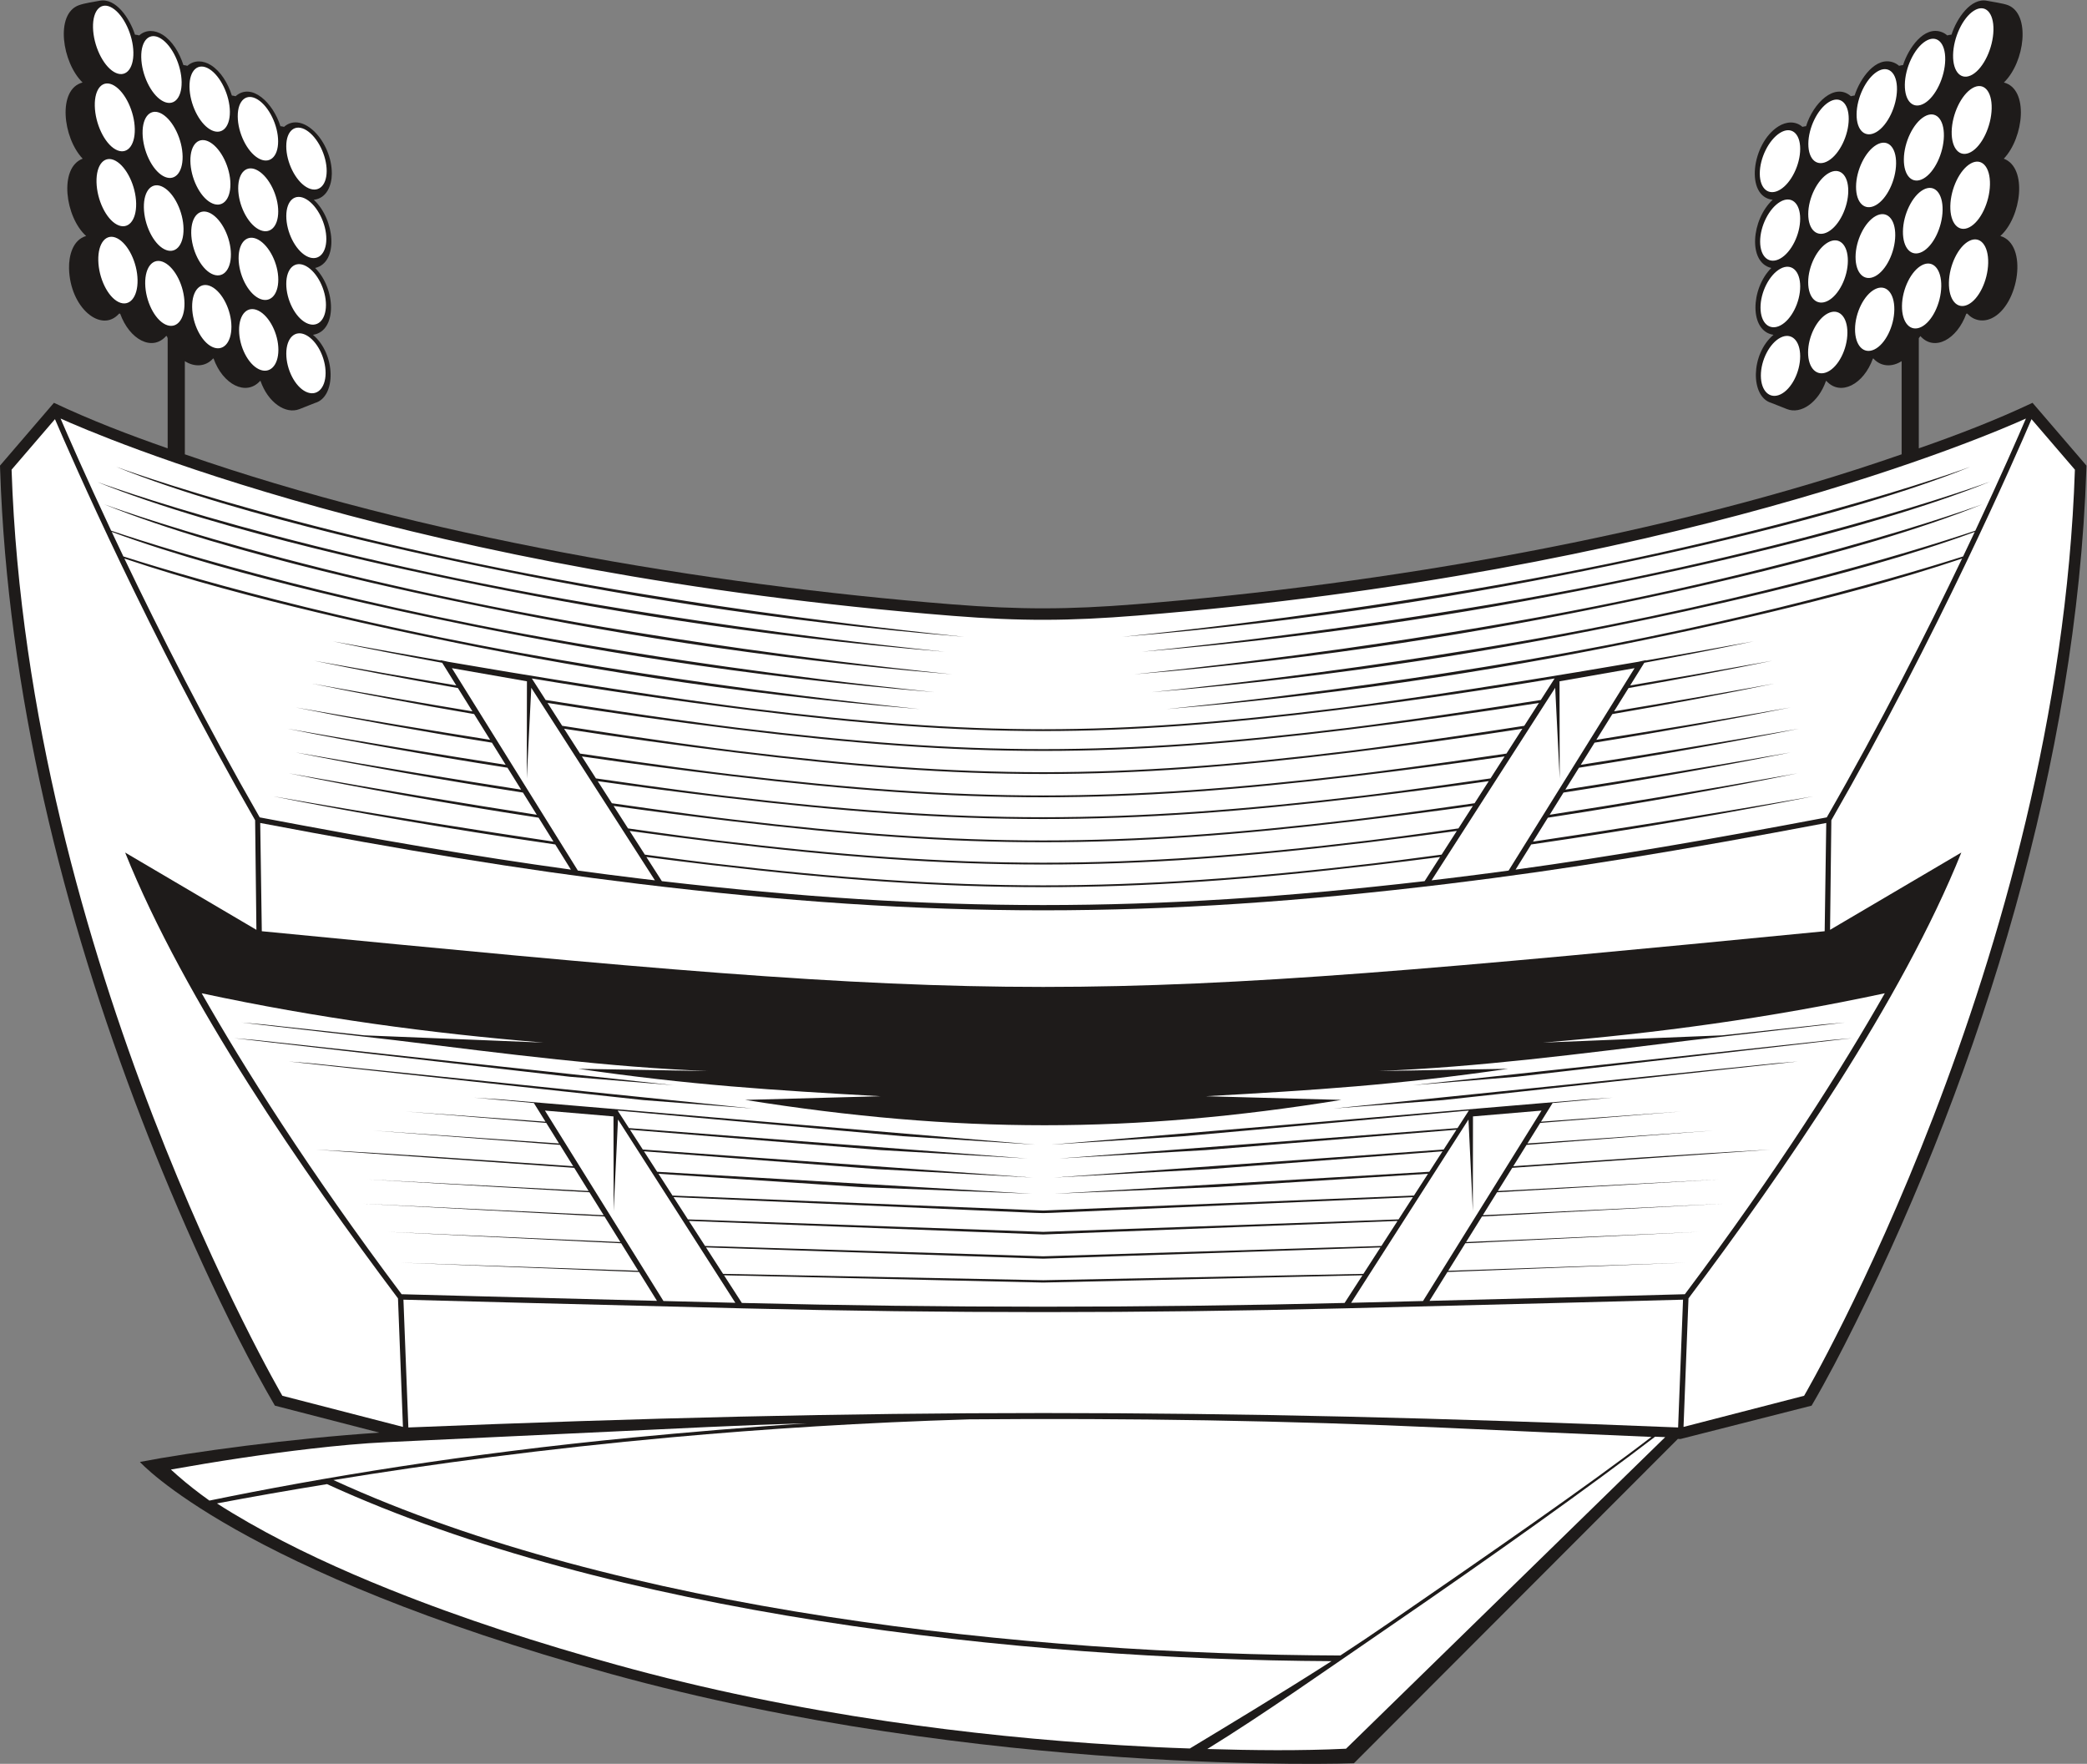
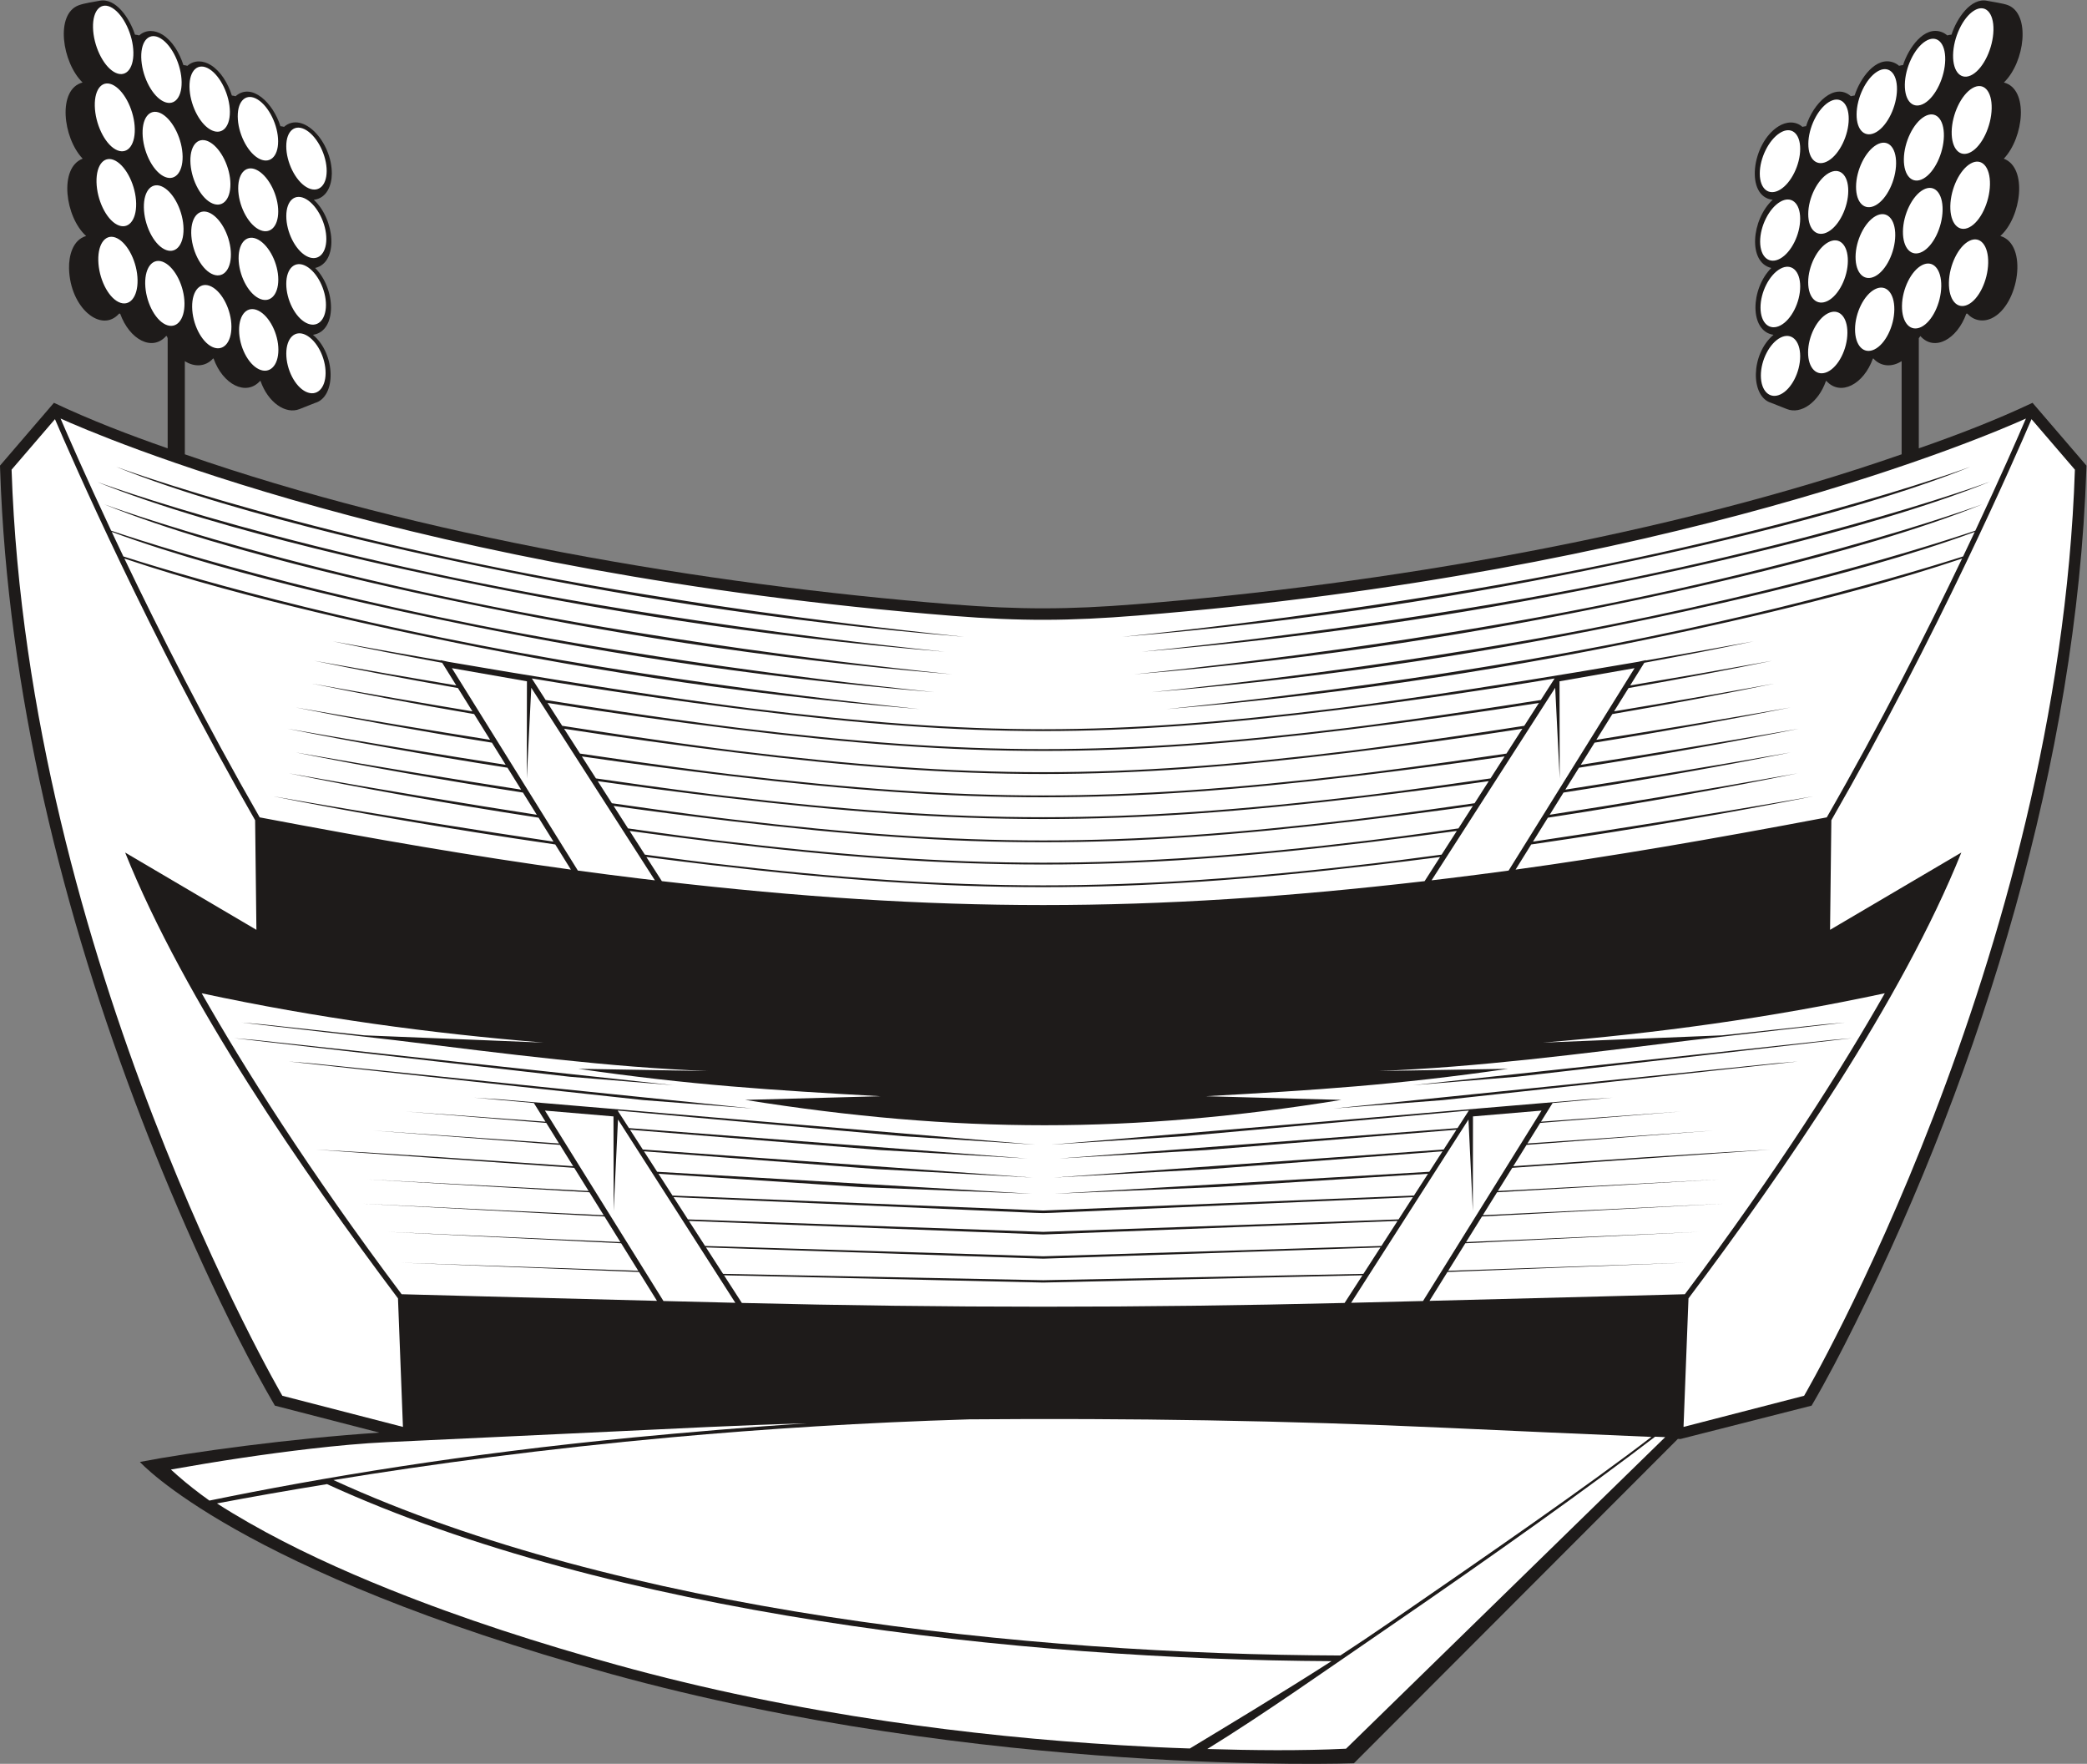
<svg xmlns="http://www.w3.org/2000/svg" viewBox="0 0 728.453 615.64" height="615.64" width="728.453" xml:space="preserve" id="svg2" version="1.1">
  <rect x="0" y="0" width="728.453" height="615.64" fill="#808080" stroke="none" />
  <defs id="defs6" />
  <g transform="matrix(1.333,0,0,-1.333,0,615.64)" id="g10">
    <g transform="scale(0.1)" id="g12">
      <path id="path14" style="fill:#1e1b1a;fill-opacity:1;fill-rule:evenodd;stroke:none" d="m 439.027,3444.55 v 288.27 c -0.714,1.82 -1.406,3.66 -2.07,5.51 -0.68,0.05 -1.359,0.13 -2.039,0.21 -36.59,-41.21 -95.934,-9.07 -120.25,58.51 -0.922,0.07 -1.852,0.16 -2.773,0.29 -46.352,-52.6 -128.735,14.86 -131.114,118.2 -0.742,32.37 9.192,74.67 44.742,85 -54.941,49.18 -72.093,178.73 -9.046,202.41 -52.336,55.03 -66.399,182.29 -0.278,199.51 -53.465,52.04 -72.761,179.98 -9.351,202.48 15.558,5.52 36.996,8.26 53.625,11.47 43.328,8.82 79.742,-47.63 92.922,-88.65 3.753,-0.29 7.48,-0.99 11.125,-2.05 17.781,15.85 41.296,14.36 61.007,1.96 25.582,-16.08 44.45,-47.35 54.707,-79.61 3.536,-0.31 7.036,-0.98 10.473,-1.95 17.965,15.92 41.758,14.23 61.59,1.76 25.535,-16.06 44.641,-47.28 54.816,-79.53 3.278,-0.33 6.52,-0.96 9.719,-1.85 42.309,37.24 98.727,-17.94 117.379,-78.43 3.199,-0.33 6.375,-0.93 9.504,-1.78 48.965,42.76 125.527,-38.86 125.14,-122.69 -0.132,-30.35 -13.343,-64.53 -47.207,-68.24 55.563,-51.41 65.739,-164.13 3.555,-178.55 54.664,-54.59 57.961,-165.76 -5.711,-175.01 60.434,-50.85 60.879,-162.87 5.418,-178.39 -13.543,-5.47 -27.172,-10.8 -40.765,-16.15 -36.418,-14.42 -82.45,17.47 -102.004,73.69 l -1.063,0.11 c -37.062,-41.06 -97.914,-8.89 -121.816,58.56 l -1.328,0.15 c -19.676,-22.01 -49.161,-22.91 -73.918,-6.92 v -243.96 c 613.254,-213.58 1361.334,-341.3 2008.864,-392.83 177.29,-14.12 304.2,-13.87 481.44,0.3 646.27,51.67 1392.98,179.36 2005.05,392.53 v 243.96 c -24.76,-15.99 -54.24,-15.09 -73.92,6.92 l -1.33,-0.15 c -23.91,-67.45 -84.75,-99.62 -121.82,-58.56 l -1.06,-0.11 c -19.55,-56.2 -65.54,-88.08 -101.95,-73.71 l -41.31,16.32 c -54.95,16.05 -54.34,127.55 5.91,178.24 -63.68,9.25 -60.37,120.42 -5.72,175.01 -62.17,14.42 -52,127.14 3.56,178.55 -72.8,7.99 -55.38,147.82 14.95,192.15 20.14,12.7 44.49,14.93 62.99,-1.22 3.12,0.85 6.31,1.45 9.51,1.78 18.64,60.49 75.07,115.67 117.37,78.43 3.2,0.89 6.44,1.52 9.72,1.85 14.16,44.87 55.83,103.93 102.02,86.44 5.54,-2.1 10.3,-5.06 14.39,-8.67 3.43,0.97 6.93,1.64 10.46,1.95 14.06,44.16 54.72,103.42 100.82,86.56 5.76,-2.11 10.69,-5.16 14.9,-8.91 3.65,1.06 7.37,1.76 11.13,2.05 13.4,41.71 50.5,98.06 93.91,88.48 14.11,-2.81 41.38,-6.42 53.97,-11.33 59.59,-23.24 44.56,-148.68 -10.69,-202.45 66.12,-17.22 52.06,-144.48 -0.28,-199.51 63.05,-23.68 45.9,-153.23 -9.04,-202.41 73.68,-21.4 49.02,-181.09 -22.27,-215.2 -22.87,-10.94 -47.65,-6.66 -64.11,12 -0.91,-0.13 -1.84,-0.22 -2.77,-0.29 -24.32,-67.58 -83.66,-99.72 -120.24,-58.51 -1.36,-1.72 -2.33,-3.3 -4.11,-5.72 v -288.27 c 100.73,35.08 201.5,73.69 297.79,119.21 l 141.23,-164.43 -0.39,-11.66 C 5437.91,2633.81 5192.88,1826.4 4857.83,1152.6 4821.39,1079.31 4784.94,1008.66 4743.6,937.922 l -343.38,-87.34 -6.77,0.277 L 3545.19,1.539 c 0,0 -969.03,-35.449 -1946.08,233.981 C 622.051,504.941 366.352,790.539 366.352,790.539 498.91,816.148 764.27,852.309 993.398,867.281 L 719.77,937.941 C 593.621,1153.81 461.063,1453.48 370.914,1687.52 163.23,2226.68 19.625,2808.61 0.391,3387.67 L 0,3399.33 141.23,3563.76 c 96.293,-45.52 197.067,-84.13 297.797,-119.21 v 0" />
      <path id="path16" style="fill:#ffffff;fill-opacity:1;fill-rule:evenodd;stroke:none" d="m 3509.62,283.742 c 46.51,30.41 84.44,55.848 129.64,86.957 257.05,176.91 521.2,359.563 684.91,485.371 -177.39,7.512 -363.19,15.77 -540.56,23.93 -414.81,19.09 -830.53,25.48 -1245.76,22.051 -275.84,-8.332 -536.26,-24.992 -778.46,-46.922 C 1427.32,825.059 1129.5,785.082 873.082,743.121 1622.11,399.449 2693.05,286.559 3509.62,283.742 v 0" />
      <path id="path18" style="fill:#ffffff;fill-opacity:1;fill-rule:evenodd;stroke:none" d="m 447.523,770.672 c 5.739,-5.32 11.422,-10.383 16.633,-14.973 26.637,-23.48 55.028,-45.539 84.203,-66.34 C 839.34,749.16 1215.9,812 1658.16,854.629 c 129.2,12.441 314.65,28.492 454.57,36.902 -155.74,-3.722 -362.09,-14.519 -517.81,-21.832 l -579.71,-27.25 C 948.445,839.32 881.594,832.98 815.156,825.309 692.438,811.16 569.473,792.34 447.523,770.672 Z M 3161.32,38.902 c 119.77,-3.57 243.52,-4.992 363.23,0.758 l 835.76,815.852 -26.45,1.117 C 4170.46,731.148 3904.69,541.691 3642.77,362.18 3468.82,242.941 3305.72,127.762 3161.32,38.902 Z M 568.121,681.941 c 27.313,-17.609 55.16,-34.293 82.871,-50.132 117.371,-67.118 242.25,-124.039 367.618,-174.457 194.34,-78.153 395.38,-142.493 597.2,-198.34 C 1848,194.75 2085.03,146.719 2323.35,111.57 2526.34,81.629 2730.92,60.941 2935.74,48.77 3001.52,44.859 3049.66,42.391 3115.6,40.281 3221.28,104.121 3353.77,183.98 3486.52,268.922 2671.54,272.93 1601.54,391.23 856.289,732.461 753.27,715.742 657.047,698.73 568.121,681.941 v 0" />
-       <path id="path20" style="fill:#ffffff;fill-opacity:1;fill-rule:evenodd;stroke:none" d="m 1069.29,880.801 -12.9,334.619 c 64.71,-1.73 482.27,-12.89 889.69,-22.81 535.4,-13.05 1038.61,-12.99 1574.01,0.06 406.54,9.91 822.34,21.02 886.9,22.75 l -12.9,-334.619 c -1234.46,50.371 -2090.34,50.371 -3324.8,0 z m -383.767,1299.349 -4.136,283.46 c 376.703,-71.37 677.043,-121.34 989.993,-159.28 763.77,-92.6 1356.85,-92.6 2120.62,0 312.95,37.94 613.29,87.91 990,159.28 l -4.14,-283.46 c -1997.23,-194.44 -2095.11,-194.44 -4092.337,0 v 0" />
      <path id="path22" style="fill:#ffffff;fill-opacity:1;fill-rule:evenodd;stroke:none" d="m 3748.5,2313.41 c 13.98,1.64 27.93,3.3 41.84,4.99 53.53,6.49 106.68,13.33 159.9,20.57 l 329.85,529.98 -196.5,-34.4 0.44,-254.65 -11.79,237.66 -323.74,-504.15 z M 3537.93,1207.25 c 63.11,1.54 126.28,3.1 188.21,4.66 l 310.32,498.61 -179.49,-15.25 -0.38,-247.81 -11.41,239.68 -307.25,-479.89 z m -1612.48,0 c -63.1,1.54 -126.27,3.1 -188.21,4.66 l -310.32,498.61 179.49,-15.25 0.38,-247.81 11.42,239.68 307.24,-479.89 z m -210.57,1106.16 c -13.98,1.64 -27.92,3.3 -41.84,4.99 -53.52,6.49 -106.68,13.33 -159.91,20.57 l -329.83,529.98 196.49,-34.4 -0.44,-254.65 11.79,237.66 323.74,-504.15 v 0" />
      <path id="path24" style="fill:#ffffff;fill-opacity:1;fill-rule:evenodd;stroke:none" d="m 272.637,3298.07 c 1.988,-0.72 527.976,-195.95 1389.523,-334.94 83.33,-13.45 400.93,-65.88 831.27,-110.25 -502.37,41.08 -929.92,114.02 -1280.5,187.09 -56.6,11.79 -613.121,124.54 -940.293,258.1 z m -19.707,59.08 c 1.98,-0.72 527.972,-195.95 1389.52,-334.94 83.34,-13.44 400.93,-65.88 831.27,-110.25 -502.37,41.09 -929.93,114.02 -1280.51,187.09 -56.59,11.8 -613.112,124.54 -940.28,258.1 z m 51.402,39 c 1.981,-0.72 527.977,-195.95 1389.518,-334.94 83.34,-13.45 400.94,-65.88 831.28,-110.25 -502.38,41.08 -929.93,114.02 -1280.51,187.09 -56.59,11.79 -613.12,124.54 -940.288,258.1 z m 4886.408,-98.08 c -1.98,-0.72 -527.98,-195.95 -1389.52,-334.94 -83.33,-13.45 -400.93,-65.88 -831.27,-110.25 502.37,41.08 929.92,114.02 1280.51,187.09 56.59,11.79 613.11,124.54 940.28,258.1 z m 19.72,59.08 c -1.99,-0.72 -527.98,-195.95 -1389.52,-334.94 -83.34,-13.44 -400.94,-65.88 -831.27,-110.25 502.37,41.09 929.92,114.02 1280.5,187.09 56.6,11.8 613.11,124.54 940.29,258.1 z m -51.41,39 c -1.98,-0.72 -527.98,-195.95 -1389.52,-334.94 -83.34,-13.45 -400.93,-65.88 -831.28,-110.25 502.38,41.08 929.93,114.02 1280.51,187.09 56.6,11.79 613.12,124.54 940.29,258.1 z m -1428.74,-1084.86 40.58,63.26 c -56.88,-7.36 -114.54,-14.51 -172.85,-21.37 -652.8,-76.84 -1079.91,-76.84 -1732.69,0 -58.31,6.86 -115.97,14.01 -172.86,21.37 l 40.59,-63.26 c 721.18,-83.48 1276.04,-83.48 1997.23,0 z m -132.81,46.58 c 28.26,3.32 88.12,10.71 177.34,22.85 l 39.81,62.05 c -74.37,-10.2 -150.27,-20.02 -227.31,-29.34 -646.04,-78.11 -1065.26,-78.11 -1711.3,0 -77.04,9.32 -152.94,19.14 -227.31,29.34 l 39.81,-62.05 c 89.23,-12.14 149.08,-19.53 177.34,-22.85 652.46,-76.8 1079.17,-76.8 1731.62,0 z m -10.68,60.26 c 33.38,4.03 112.01,14.05 232.08,31.25 l 37.75,58.85 c -100.74,-14.05 -204.57,-27.53 -310.51,-40.08 -619.3,-73.34 -1009.59,-73.34 -1628.9,0 -105.94,12.55 -209.76,26.03 -310.51,40.08 l 37.76,-58.85 c 120.07,-17.2 198.7,-27.22 232.08,-31.25 645.72,-78.07 1064.52,-78.07 1710.25,0 z m -41.2,54.71 c 40.88,4.84 148.3,18.3 315.56,42.46 l 37.1,57.83 c -107.09,-15.1 -217.77,-29.55 -330.87,-42.94 -633.11,-74.98 -1038.32,-74.98 -1671.44,0 -113.09,13.39 -223.77,27.84 -330.87,42.94 l 37.1,-57.83 c 167.27,-24.16 274.68,-37.62 315.57,-42.46 618.96,-73.3 1008.88,-73.3 1627.85,0 z m 21.26,62.04 c 42.53,5.04 157.03,19.39 336,45.42 l 36.92,57.56 c -126.42,-18.34 -258.33,-35.89 -393.69,-51.92 -619.27,-73.34 -1009.57,-73.34 -1628.84,0 -135.36,16.03 -267.27,33.58 -393.7,51.92 l 36.93,-57.56 c 178.97,-26.03 293.47,-40.38 335.99,-45.42 632.79,-74.94 1037.61,-74.94 1670.39,0 z m -21.3,55.75 c 47.33,5.61 183.73,22.74 399,54.67 l 41.74,65.05 c -143.29,-22.13 -294.65,-43.32 -450.72,-62.37 -612.92,-74.83 -994.89,-74.83 -1607.82,0 -156.07,19.05 -307.42,40.24 -450.71,62.37 l 41.73,-65.05 c 215.27,-31.93 351.67,-49.06 399,-54.67 618.95,-73.3 1008.83,-73.3 1627.78,0 z m -10.5,62.04 c 50.79,6.2 207.32,26.52 456.15,65.34 l 38.41,59.87 c -157.07,-24.78 -324.54,-48.57 -497.82,-69.72 -610.45,-74.53 -989.81,-74.53 -1600.25,0 -173.28,21.15 -340.75,44.94 -497.82,69.72 l 38.4,-59.87 c 248.83,-38.82 405.37,-59.14 456.15,-65.34 612.6,-74.79 994.18,-74.79 1606.78,0 z m -3.78,60.17 c 53.92,6.59 227.01,29.08 503.28,72.75 l 36.19,56.41 c -177.76,-29.51 -370.82,-58.06 -571.82,-82.96 -589.21,-72.97 -945.3,-72.97 -1534.52,0 -200.99,24.9 -394.06,53.45 -571.82,82.96 l 36.19,-56.41 c 276.27,-43.67 449.36,-66.16 503.28,-72.75 610.14,-74.48 989.08,-74.48 1599.22,0 z M 669.238,1895.3 1763.79,1776.99 l -271.27,22.08 -879.192,101.04 55.91,-4.81 z m 145.879,-61.06 1156.373,-118.31 -286.59,22.08 -928.845,101.03 59.062,-4.8 z m 3979.023,61.06 -1094.55,-118.31 271.28,22.08 879.18,101.04 -55.91,-4.81 z m -145.88,-61.06 -1156.38,-118.31 286.61,22.08 928.83,101.03 -59.06,-4.8 z m -1127.44,-627.4 46.76,72.41 -835.89,-19 -835.88,19 46.75,-72.41 c 536.79,-13.08 1041.47,-13.08 1578.26,0 z m -789.13,59.49 838.32,16.68 44.72,69.27 -883.04,-29.5 -883.04,29.5 44.72,-69.27 838.32,-16.68 z m 0,62.67 885.47,27.04 42.3,65.51 -927.77,-35.43 -927.76,35.43 42.29,-65.51 885.47,-27.04 z m 0,63.95 930.39,32.65 37.62,58.27 -946.05,-41.09 c -19.59,-0.89 -24.32,-0.89 -43.92,0 l -946.04,41.09 37.62,-58.27 930.38,-32.65 z m 0,55.88 -970.68,39.18 -36.83,57.04 534.78,-35.16 443.53,-17.19 -981.67,57.57 -34.63,53.63 610.72,-46.74 407.36,-22.09 -1021.1,73.51 -33.46,51.82 656.34,-53.3 383.92,-22.08 -1043.03,79.67 -29.65,45.91 747.25,-67.2 346.7,-22.08 -1398.86,118.32 -71.45,4.79 157,-14.11 30.46,-48.94 -366.56,26.76 368.53,-29.93 33.51,-53.84 -487.128,33.82 489.388,-37.45 34.78,-55.89 c -223.3,14.82 -450.25,31.66 -673.312,43.42 l 675.952,-47.66 37.75,-60.65 -578.991,30.25 581.071,-33.6 37.37,-60.05 -630.559,30.12 632.629,-33.44 41.71,-67.02 -609.37,26.73 611.3,-29.83 44.86,-72.09 -622.15,21.25 624.08,-24.35 47.05,-75.6 c -337.31,8.47 -633.5,16.41 -668.68,17.35 -244.882,326.33 -413.128,593.96 -523.518,788.02 302.66,-64.96 597.458,-104.75 895.088,-129.17 l -469.167,19 -265.777,28.73 -55.906,4.81 402.59,-46.27 c 294.76,-36.29 560.17,-70.71 818.32,-80.66 l -338.86,5.8 c 292.46,-42.53 507.94,-56.03 791.54,-71.84 l -354.78,-9.59 c 554.74,-88.46 1015.79,-88.49 1561.08,0 l -354.78,9.59 c 283.59,15.81 499.08,29.31 791.53,71.84 l -338.84,-5.8 c 258.14,9.95 523.55,44.37 818.31,80.66 l 402.59,46.27 -55.9,-4.81 -265.78,-28.73 -469.17,-19 c 297.63,24.42 592.43,64.21 895.09,129.17 -110.39,-194.06 -278.64,-461.69 -523.51,-788.02 -35.19,-0.94 -331.38,-8.88 -668.69,-17.35 l 47.05,75.6 624.08,24.35 -622.15,-21.25 44.86,72.09 611.3,29.83 -609.37,-26.73 41.71,67.02 632.63,33.44 -630.56,-30.12 37.37,60.05 581.07,33.6 -578.99,-30.25 37.75,60.65 675.95,47.66 c -223.06,-11.76 -450.01,-28.6 -673.31,-43.42 l 34.79,55.89 489.38,37.45 -487.13,-33.82 33.51,53.84 368.53,29.93 -366.56,-26.76 30.46,48.94 157.01,14.11 -71.45,-4.79 -1398.86,-118.32 346.69,22.08 747.24,67.2 -29.63,-45.91 -1043.03,-79.67 383.91,22.08 656.35,53.3 -33.47,-51.82 -1021.09,-73.51 407.34,22.09 610.74,46.74 -34.63,-53.63 -981.68,-57.57 425.7,17.64 552.61,34.71 -36.83,-57.04 -970.68,-39.18 z M 158.578,3522.57 c 96.32,-43.49 932.172,-405.08 2336.052,-516.66 179.04,-14.23 304.82,-13.63 483.91,0.78 1397.98,112.48 2230.17,472.49 2326.26,515.88 -18.77,-43.82 -65.05,-150.08 -132.52,-293.66 -164.89,-55.26 -638.42,-201.78 -1325.17,-312.58 -83.34,-13.44 -400.93,-65.88 -831.27,-110.24 502.37,41.08 929.92,114.02 1280.5,187.09 52.96,11.03 543.55,110.45 874.47,232.6 -9.73,-20.69 -19.89,-42.15 -30.48,-64.29 -208.45,-66.17 -648.36,-191.72 -1254.23,-289.47 -83.33,-13.44 -400.92,-65.87 -831.27,-110.24 502.38,41.08 929.93,114.02 1280.51,187.09 49.22,10.26 476.62,96.9 802.38,207.16 -91.41,-191.04 -213.44,-432.59 -354.37,-677.77 -306.24,-58.06 -561.94,-101.98 -814.88,-136.8 l 40.97,65.86 c 281.46,40.86 535.23,85.51 738.53,126.05 -298.43,-51.81 -545.19,-90.65 -733.88,-118.59 l 39,62.66 c 248.01,38.1 471.7,78.88 653.8,116.18 -257.21,-45.86 -475.01,-81.56 -649.05,-108.54 l 36.19,58.15 c 224.35,34.86 427.02,71.4 595.02,105.11 -228.08,-39.84 -425.79,-72.01 -590.25,-97.45 l 35.71,57.38 c 216.71,33.94 412.62,69.37 575.82,102.11 -219.29,-38.3 -410.5,-69.51 -571.07,-94.48 l 36.09,57.98 c 192.07,30.9 366.22,62.66 513.67,92.24 -191.7,-33.48 -361.93,-61.54 -509.01,-84.75 l 41.91,67.35 c 156.41,26.8 299.04,53.94 422.38,79.44 -153.89,-27.7 -293.5,-51.69 -417.93,-72.3 l 37.99,61.03 c 138.35,24.18 265.06,48.48 376.16,71.45 -135.2,-24.34 -259.37,-45.81 -371.94,-64.65 l 36.95,59.36 c 103.72,19.07 199.79,38.04 286.25,56.18 -100.45,-18.35 -194.7,-35.06 -282.56,-50.25 l 0.62,1 c -7,-1.54 -13.78,-3.01 -20.38,-4.41 -444.88,-76.59 -720.71,-113.13 -791.02,-121.84 -588.9,-72.93 -944.6,-72.93 -1533.5,0 -70.31,8.71 -346.14,45.25 -791.02,121.84 -6.6,1.4 -13.38,2.87 -20.38,4.41 l 0.63,-1 c -87.87,15.19 -182.119,31.9 -282.568,50.25 86.461,-18.14 182.538,-37.11 286.258,-56.18 l 36.94,-59.36 c -112.57,18.84 -236.734,40.31 -371.941,64.65 111.094,-22.97 237.821,-47.27 376.171,-71.45 l 37.99,-61.03 c -124.44,20.61 -264.051,44.6 -417.934,72.3 123.34,-25.5 265.964,-52.64 422.374,-79.44 l 41.91,-67.35 c -147.08,23.21 -317.315,51.27 -509.011,84.75 147.45,-29.58 321.601,-61.34 513.681,-92.24 l 36.08,-57.98 c -160.57,24.97 -351.772,56.18 -571.061,94.48 163.195,-32.74 359.101,-68.17 575.811,-102.11 l 35.71,-57.38 c -164.45,25.44 -362.16,57.61 -590.256,97.45 168,-33.71 370.676,-70.25 595.026,-105.11 l 36.19,-58.15 c -174.04,26.98 -391.83,62.68 -649.052,108.54 182.102,-37.3 405.792,-78.08 653.812,-116.18 l 38.99,-62.66 c -188.68,27.94 -435.45,66.78 -733.876,118.59 203.301,-40.54 457.066,-85.19 738.526,-126.05 l 40.98,-65.86 c -252.94,34.82 -508.65,78.74 -814.893,136.8 -140.925,245.18 -262.957,486.73 -354.367,677.77 325.766,-110.26 753.16,-196.9 802.38,-207.16 350.58,-73.07 778.13,-146.01 1280.5,-187.09 -430.33,44.37 -747.93,96.8 -831.26,110.24 -605.87,97.75 -1045.788,223.3 -1254.229,289.47 -10.578,22.14 -20.746,43.6 -30.473,64.29 330.906,-122.15 821.512,-221.57 874.462,-232.6 350.58,-73.07 778.13,-146.01 1280.5,-187.09 -430.34,44.36 -747.93,96.8 -831.27,110.24 -686.743,110.8 -1160.278,257.32 -1325.165,312.58 -67.468,143.58 -113.742,249.84 -132.527,293.66 v 0" />
      <path id="path26" style="fill:#ffffff;fill-opacity:1;fill-rule:evenodd;stroke:none" d="m 4724.04,963.809 c 0,0 666.49,1141.521 709.03,2424.851 l -113.61,132.27 c -41.57,-97.22 -246.21,-566.72 -524.12,-1050.15 l -3.37,-286.98 343.73,202.37 C 4979.91,1998.06 4668.84,1548.52 4421.26,1218.8 l -12.97,-336.53 315.75,81.539 z m -3984.704,0 c 0,0 -666.481,1141.521 -709.02,2424.851 l 113.606,132.27 c 41.57,-97.22 246.215,-566.72 524.113,-1050.15 L 671.418,2183.8 327.68,2386.17 C 483.469,1998.06 794.543,1548.52 1042.12,1218.8 l 12.97,-336.53 -315.754,81.539 v 0" />
      <path id="path28" style="fill:#ffffff;fill-opacity:1;fill-rule:evenodd;stroke:none" d="m 5032.93,3924.27 c -28.53,-14.62 -52.05,-62.28 -52.64,-106.59 -0.58,-44.31 21.81,-69.13 50.12,-55.57 28.31,13.54 51.96,61.2 52.75,106.58 0.8,45.37 -21.7,70.18 -50.23,55.58 z m -123.33,-63.13 c -28.53,-14.61 -51.89,-61.31 -52.21,-104.35 -0.3,-43.03 22.31,-66.89 50.62,-53.34 28.31,13.54 51.75,60.25 52.26,104.34 0.52,44.1 -22.14,67.96 -50.67,53.35 z m -123.39,-63.22 c -28.55,-14.61 -51.71,-60.42 -51.78,-102.12 -0.05,-41.71 22.86,-64.45 51.17,-50.9 28.32,13.54 51.5,59.18 51.77,102.01 0.28,42.82 -22.6,65.61 -51.16,51.01 z m -124.06,-63.55 c -28.53,-14.61 -51.56,-59.19 -51.35,-99.68 0.22,-40.48 23.34,-62.32 51.65,-48.77 28.31,13.55 51.26,58.08 51.29,99.67 0.03,41.6 -23.06,63.39 -51.59,48.78 z m 498.35,456.09 c -28.78,-15.95 -52.77,-65.78 -53.62,-111.37 -0.86,-45.59 21.62,-70.4 50.17,-55.58 28.57,14.83 52.55,64.61 53.62,111.26 1.08,46.65 -21.4,71.62 -50.17,55.69 z m -124.56,-68.87 c -28.81,-15.88 -52.55,-64.71 -53.13,-109.02 -0.58,-44.31 22.05,-68.17 50.61,-53.34 28.56,14.81 52.45,63.65 53.25,109.02 0.8,45.38 -21.93,69.23 -50.73,53.34 z m -124.49,-68.86 c -28.81,-15.88 -52.4,-63.65 -52.7,-106.68 -0.3,-43.04 22.6,-65.78 51.16,-51.01 28.56,14.77 52.21,62.59 52.76,106.69 0.55,44.1 -22.43,66.89 -51.22,51 z m -124.51,-68.75 c -28.8,-15.94 -52.19,-62.69 -52.25,-104.45 -0.07,-41.76 23.05,-63.55 51.65,-48.67 28.58,14.87 51.99,61.52 52.26,104.35 0.28,42.83 -22.85,64.71 -51.66,48.77 z m -125.28,-69.28 c -28.78,-15.89 -51.99,-61.53 -51.78,-102.02 0.22,-40.48 23.59,-61.15 52.14,-46.33 28.57,14.82 51.78,60.47 51.78,102.02 0,41.54 -23.37,62.21 -52.14,46.33 z m 502.88,472.87 c -29.04,-17.21 -53.24,-68.01 -54.1,-113.59 -0.86,-45.59 21.84,-69.6 50.66,-53.46 28.84,16.16 52.98,67.06 54.06,113.71 1.07,46.65 -21.57,70.56 -50.62,53.34 z m -125.65,-74.38 c -29.09,-17.16 -53.1,-66.96 -53.68,-111.26 -0.58,-44.31 22.32,-67.21 51.16,-51.11 28.84,16.09 52.85,65.98 53.68,111.36 0.83,45.37 -22.08,68.17 -51.16,51.01 z m -125.6,-74.17 c -29.08,-17.16 -52.92,-66.04 -53.25,-109.14 -0.34,-43.09 22.88,-64.76 51.72,-48.66 28.83,16.09 52.57,64.92 53.12,109.02 0.55,44.1 -22.51,65.94 -51.59,48.78 z m -125.66,-74.28 c -29.06,-17.22 -52.7,-64.98 -52.77,-106.69 -0.06,-41.71 23.31,-62.53 52.15,-46.44 28.84,16.1 52.37,63.87 52.64,106.69 0.27,42.83 -22.98,63.65 -52.02,46.44 z m -126.4,-74.81 c -29.05,-17.16 -52.55,-63.86 -52.33,-104.35 0.22,-40.49 23.86,-60.25 52.69,-44.1 28.84,16.15 52.15,62.81 52.15,104.35 0,41.55 -23.46,61.26 -52.51,44.1 z m 507.43,500.5 c -29.32,-18.48 -53.71,-70.34 -54.54,-115.93 -0.83,-45.59 22.08,-68.44 51.16,-51.01 29.09,17.43 53.47,69.28 54.54,115.94 1.08,46.64 -21.83,69.49 -51.16,51 z m -126.82,-79.91 c -29.33,-18.44 -53.44,-69.34 -54.06,-113.7 -0.6,-44.37 22.48,-66.05 51.6,-48.68 29.11,17.38 53.34,68.24 54.16,113.61 0.84,45.37 -22.38,67.21 -51.7,48.77 z m -126.77,-79.8 c -29.33,-18.44 -53.28,-68.6 -53.61,-111.58 -0.35,-42.98 23.05,-63.6 52.13,-46.23 29.09,17.38 53.04,67.16 53.63,111.26 0.57,44.1 -22.83,64.99 -52.15,46.55 z m -126.83,-79.91 c -29.33,-18.55 -53.03,-67.32 -53.13,-109.13 -0.09,-41.82 23.46,-61.43 52.58,-44 29.11,17.42 52.88,66.2 53.18,109.03 0.31,42.82 -23.3,62.64 -52.63,44.1 z m -127.57,-80.45 c -29.32,-18.48 -52.88,-66.15 -52.69,-106.69 0.18,-40.53 24.04,-59.24 53.12,-41.86 29.09,17.37 52.64,65.25 52.7,106.79 0.06,41.55 -23.8,60.25 -53.13,41.76 z M 430.453,3931.07 c 28.531,-14.61 52.051,-62.27 52.633,-106.58 0.586,-44.32 -21.809,-69.13 -50.113,-55.58 -28.317,13.55 -51.961,61.21 -52.758,106.59 -0.801,45.37 21.711,70.18 50.238,55.57 z m 123.324,-63.12 c 28.532,-14.61 51.907,-61.32 52.207,-104.36 0.309,-43.03 -22.293,-66.88 -50.609,-53.34 -28.309,13.55 -51.742,60.25 -52.266,104.35 -0.515,44.1 22.145,67.96 50.668,53.35 z m 123.395,-63.23 c 28.558,-14.61 51.711,-60.41 51.777,-102.12 0.059,-41.71 -22.851,-64.44 -51.168,-50.89 -28.312,13.54 -51.496,59.18 -51.773,102.01 -0.278,42.82 22.605,65.61 51.164,51 z m 124.058,-63.54 c 28.532,-14.62 51.563,-59.19 51.348,-99.68 -0.211,-40.49 -23.34,-62.32 -51.648,-48.77 -28.313,13.55 -51.262,58.07 -51.285,99.67 -0.032,41.6 23.058,63.38 51.585,48.78 z m -498.339,456.08 c 28.769,-15.94 52.754,-65.78 53.617,-111.37 0.859,-45.58 -21.621,-70.39 -50.18,-55.57 -28.558,14.82 -52.543,64.61 -53.617,111.26 -1.074,46.65 21.406,71.62 50.18,55.68 z m 124.554,-68.86 c 28.805,-15.88 52.543,-64.71 53.125,-109.02 0.582,-44.32 -22.05,-68.17 -50.609,-53.35 -28.559,14.82 -52.449,63.65 -53.246,109.03 -0.797,45.37 21.93,69.23 50.73,53.34 z m 124.493,-68.86 c 28.804,-15.88 52.394,-63.65 52.695,-106.69 0.308,-43.03 -22.602,-65.77 -51.156,-51.01 -28.559,14.78 -52.207,62.59 -52.762,106.7 -0.547,44.09 22.422,66.89 51.223,51 z m 124.5,-68.75 c 28.8,-15.94 52.199,-62.69 52.261,-104.45 0.063,-41.77 -23.062,-63.55 -51.652,-48.68 -28.59,14.88 -51.988,61.54 -52.266,104.36 -0.277,42.82 22.848,64.71 51.657,48.77 z m 125.285,-69.29 c 28.773,-15.88 51.992,-61.52 51.777,-102.01 -0.215,-40.49 -23.582,-61.15 -52.145,-46.33 -28.558,14.82 -51.777,60.47 -51.777,102.02 0,41.54 23.375,62.21 52.145,46.32 z M 298.84,4394.38 c 29.047,-17.22 53.246,-68 54.105,-113.6 0.86,-45.59 -21.832,-69.6 -50.672,-53.45 -28.832,16.15 -52.972,67.06 -54.046,113.71 -1.075,46.64 21.558,70.56 50.613,53.34 z M 424.496,4320 c 29.082,-17.17 53.098,-66.96 53.68,-111.27 0.586,-44.3 -22.324,-67.2 -51.164,-51.1 -28.832,16.09 -52.848,65.98 -53.676,111.35 -0.824,45.38 22.078,68.18 51.16,51.02 z m 125.602,-74.18 c 29.078,-17.16 52.91,-66.04 53.246,-109.13 0.34,-43.09 -22.875,-64.77 -51.711,-48.67 -28.836,16.1 -52.574,64.93 -53.133,109.02 -0.547,44.1 22.516,65.94 51.598,48.78 z m 125.66,-74.28 c 29.047,-17.21 52.699,-64.98 52.758,-106.68 0.062,-41.72 -23.313,-62.54 -52.149,-46.44 -28.832,16.1 -52.359,63.86 -52.633,106.69 -0.273,42.82 22.977,63.65 52.024,46.43 z m 126.398,-74.81 c 29.051,-17.15 52.539,-63.86 52.324,-104.35 -0.21,-40.48 -23.859,-60.25 -52.695,-44.1 -28.832,16.15 -52.14,62.81 -52.14,104.36 0,41.54 23.46,61.25 52.511,44.09 z m -507.433,500.51 c 29.332,-18.49 53.711,-70.35 54.539,-115.94 0.828,-45.58 -22.082,-68.43 -51.16,-51.01 -29.082,17.43 -53.469,69.29 -54.543,115.94 -1.075,46.65 21.836,69.49 51.164,51.01 z m 126.824,-79.92 c 29.328,-18.43 53.433,-69.33 54.051,-113.69 0.613,-44.36 -22.485,-66.05 -51.594,-48.68 -29.109,17.37 -53.34,68.23 -54.168,113.6 -0.828,45.38 22.387,67.21 51.711,48.77 z m 126.769,-79.8 c 29.325,-18.43 53.282,-68.59 53.618,-111.57 0.336,-42.99 -23.063,-63.61 -52.145,-46.23 -29.082,17.37 -53.035,67.16 -53.617,111.26 -0.586,44.1 22.816,64.98 52.144,46.54 z m 126.829,-79.91 c 29.328,-18.54 53.035,-67.32 53.125,-109.13 0.089,-41.81 -23.465,-61.42 -52.571,-44 -29.113,17.43 -52.886,66.21 -53.187,109.03 -0.309,42.83 23.304,62.64 52.633,44.1 z m 127.558,-80.44 c 29.328,-18.49 52.883,-66.15 52.703,-106.69 -0.187,-40.54 -24.051,-59.25 -53.125,-41.87 -29.082,17.38 -52.64,65.25 -52.703,106.8 -0.058,41.54 23.801,60.25 53.125,41.76 z M 307.066,3994.4 c 28.532,-14.61 52.297,-63.33 53.125,-108.92 0.825,-45.58 -21.308,-71.46 -49.625,-57.91 -28.316,13.55 -52.113,62.16 -53.187,108.81 -1.074,46.66 21.156,72.64 49.687,58.02 z m 4849.254,-6.81 c -28.53,-14.61 -52.31,-63.32 -53.13,-108.91 -0.83,-45.59 21.31,-71.47 49.62,-57.92 28.32,13.55 52.12,62.17 53.2,108.82 1.07,46.65 -21.17,72.63 -49.69,58.01 v 0" />
    </g>
  </g>
</svg>